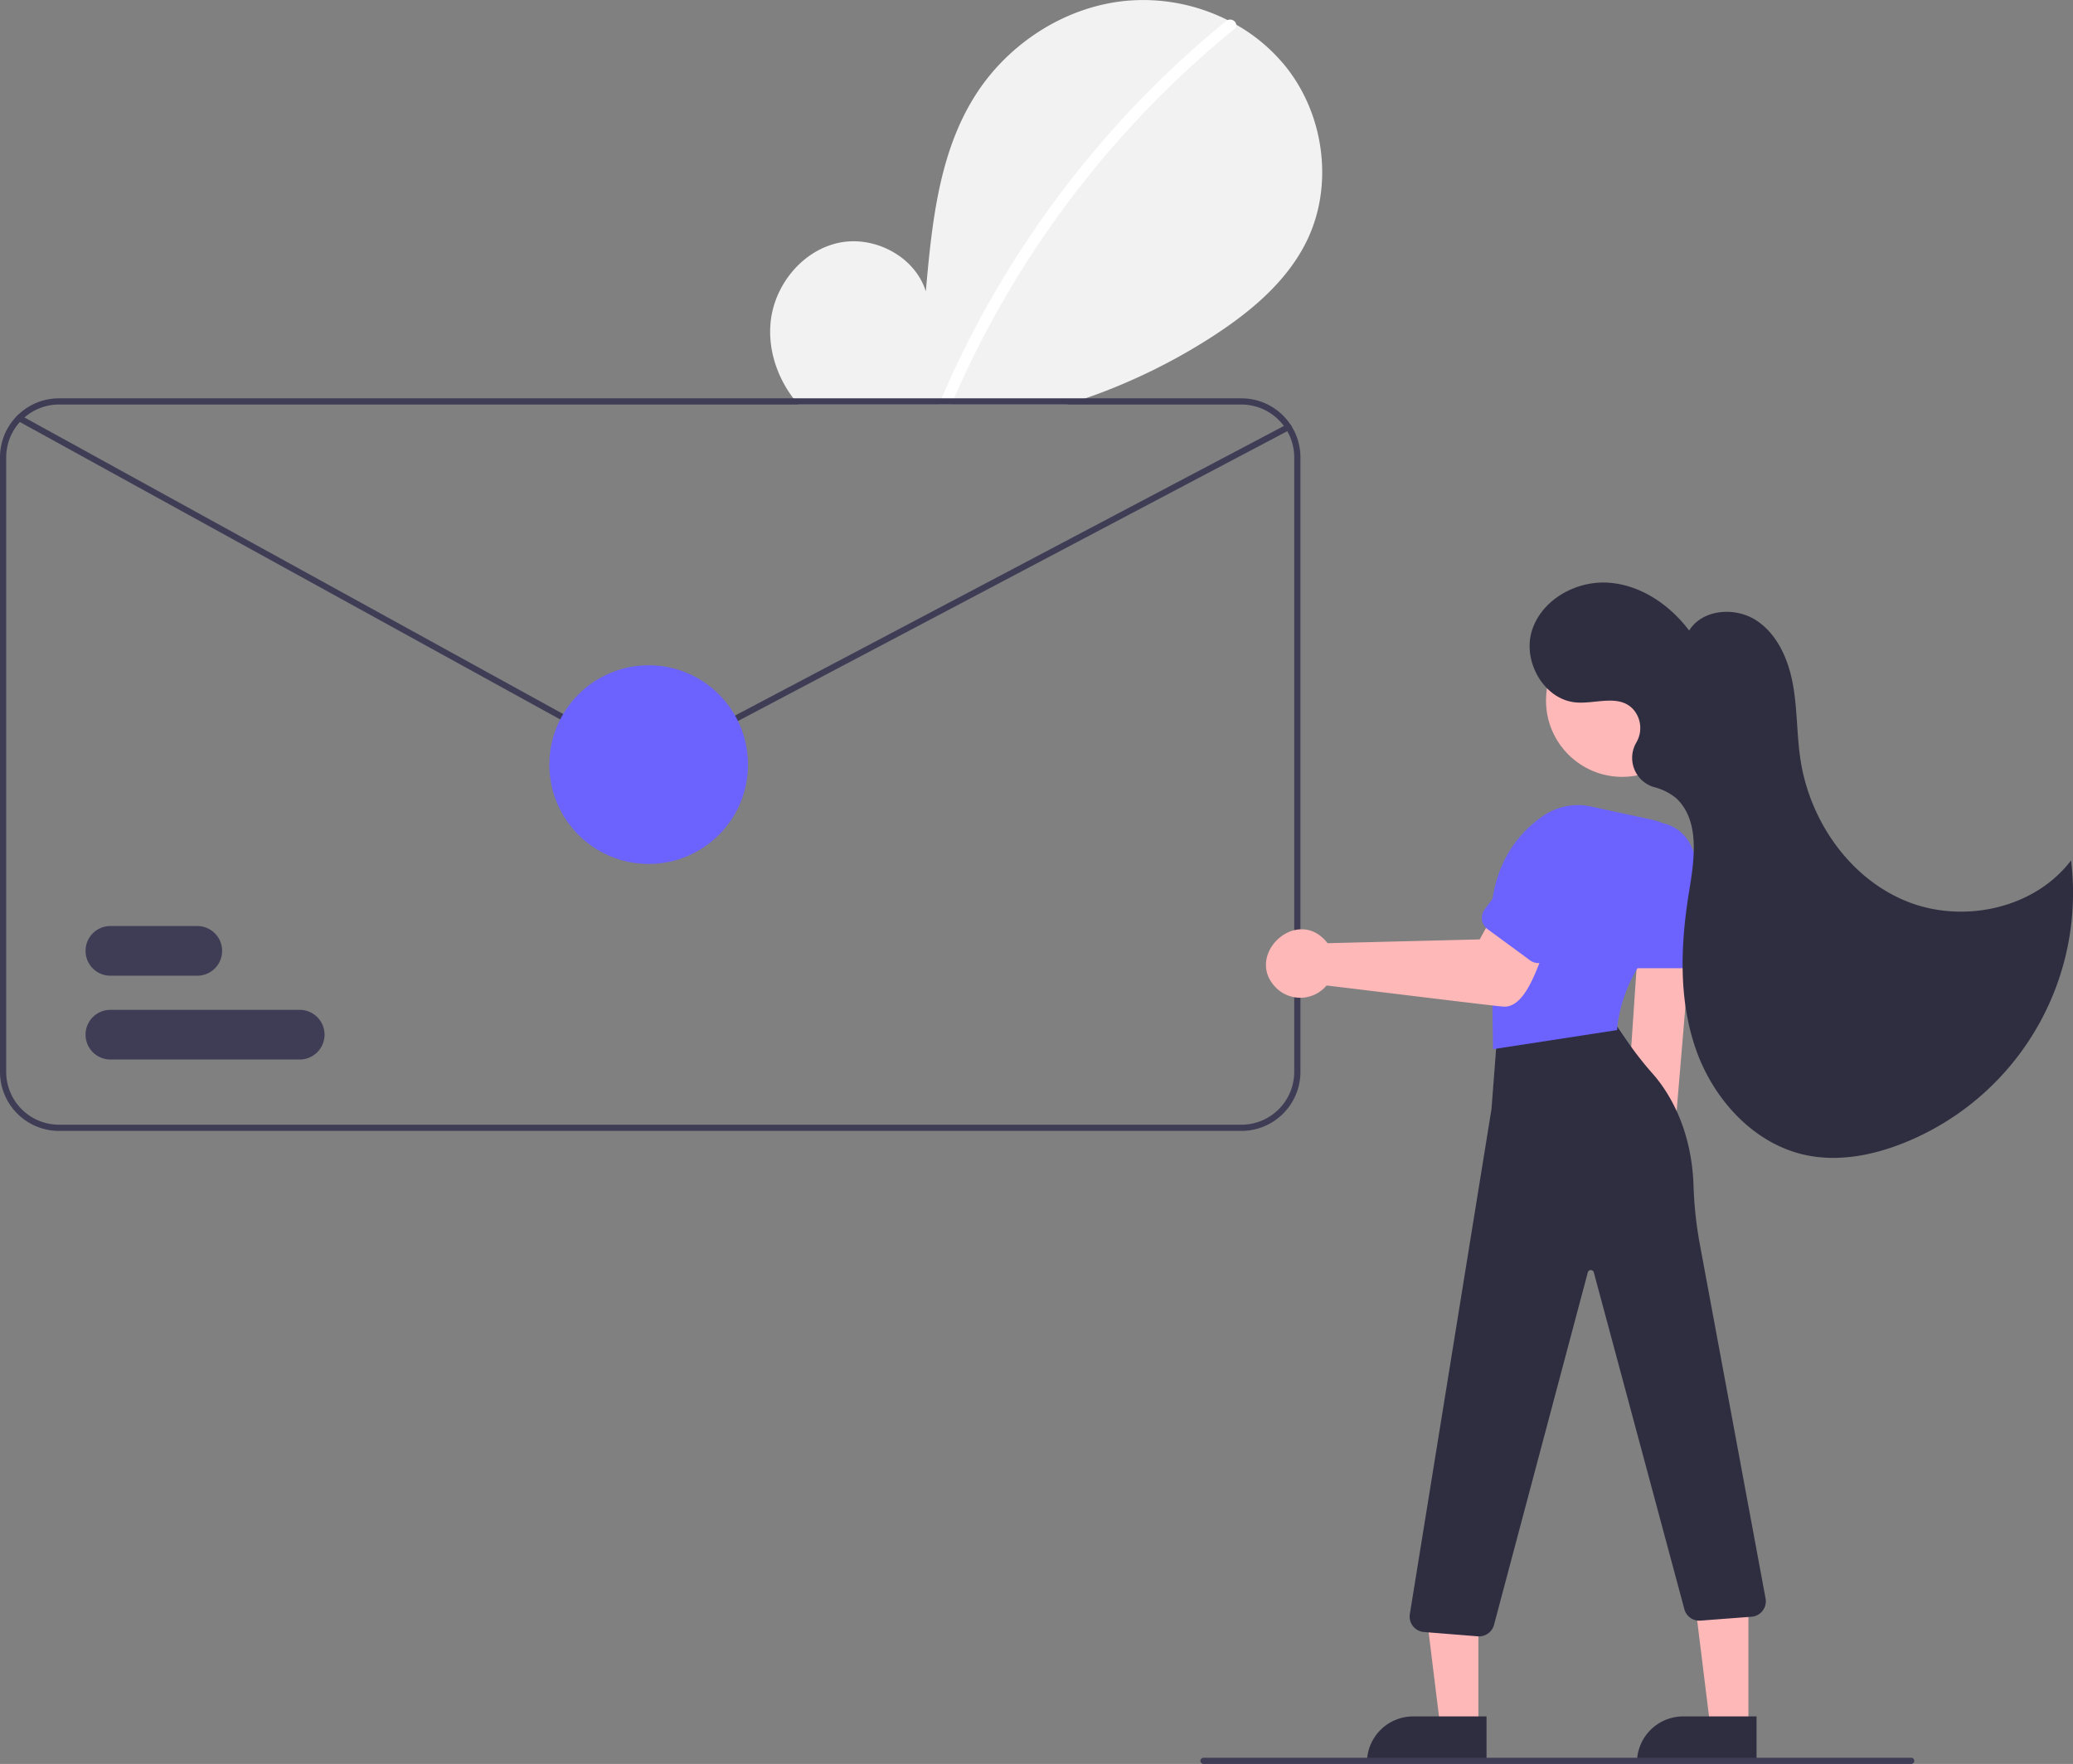
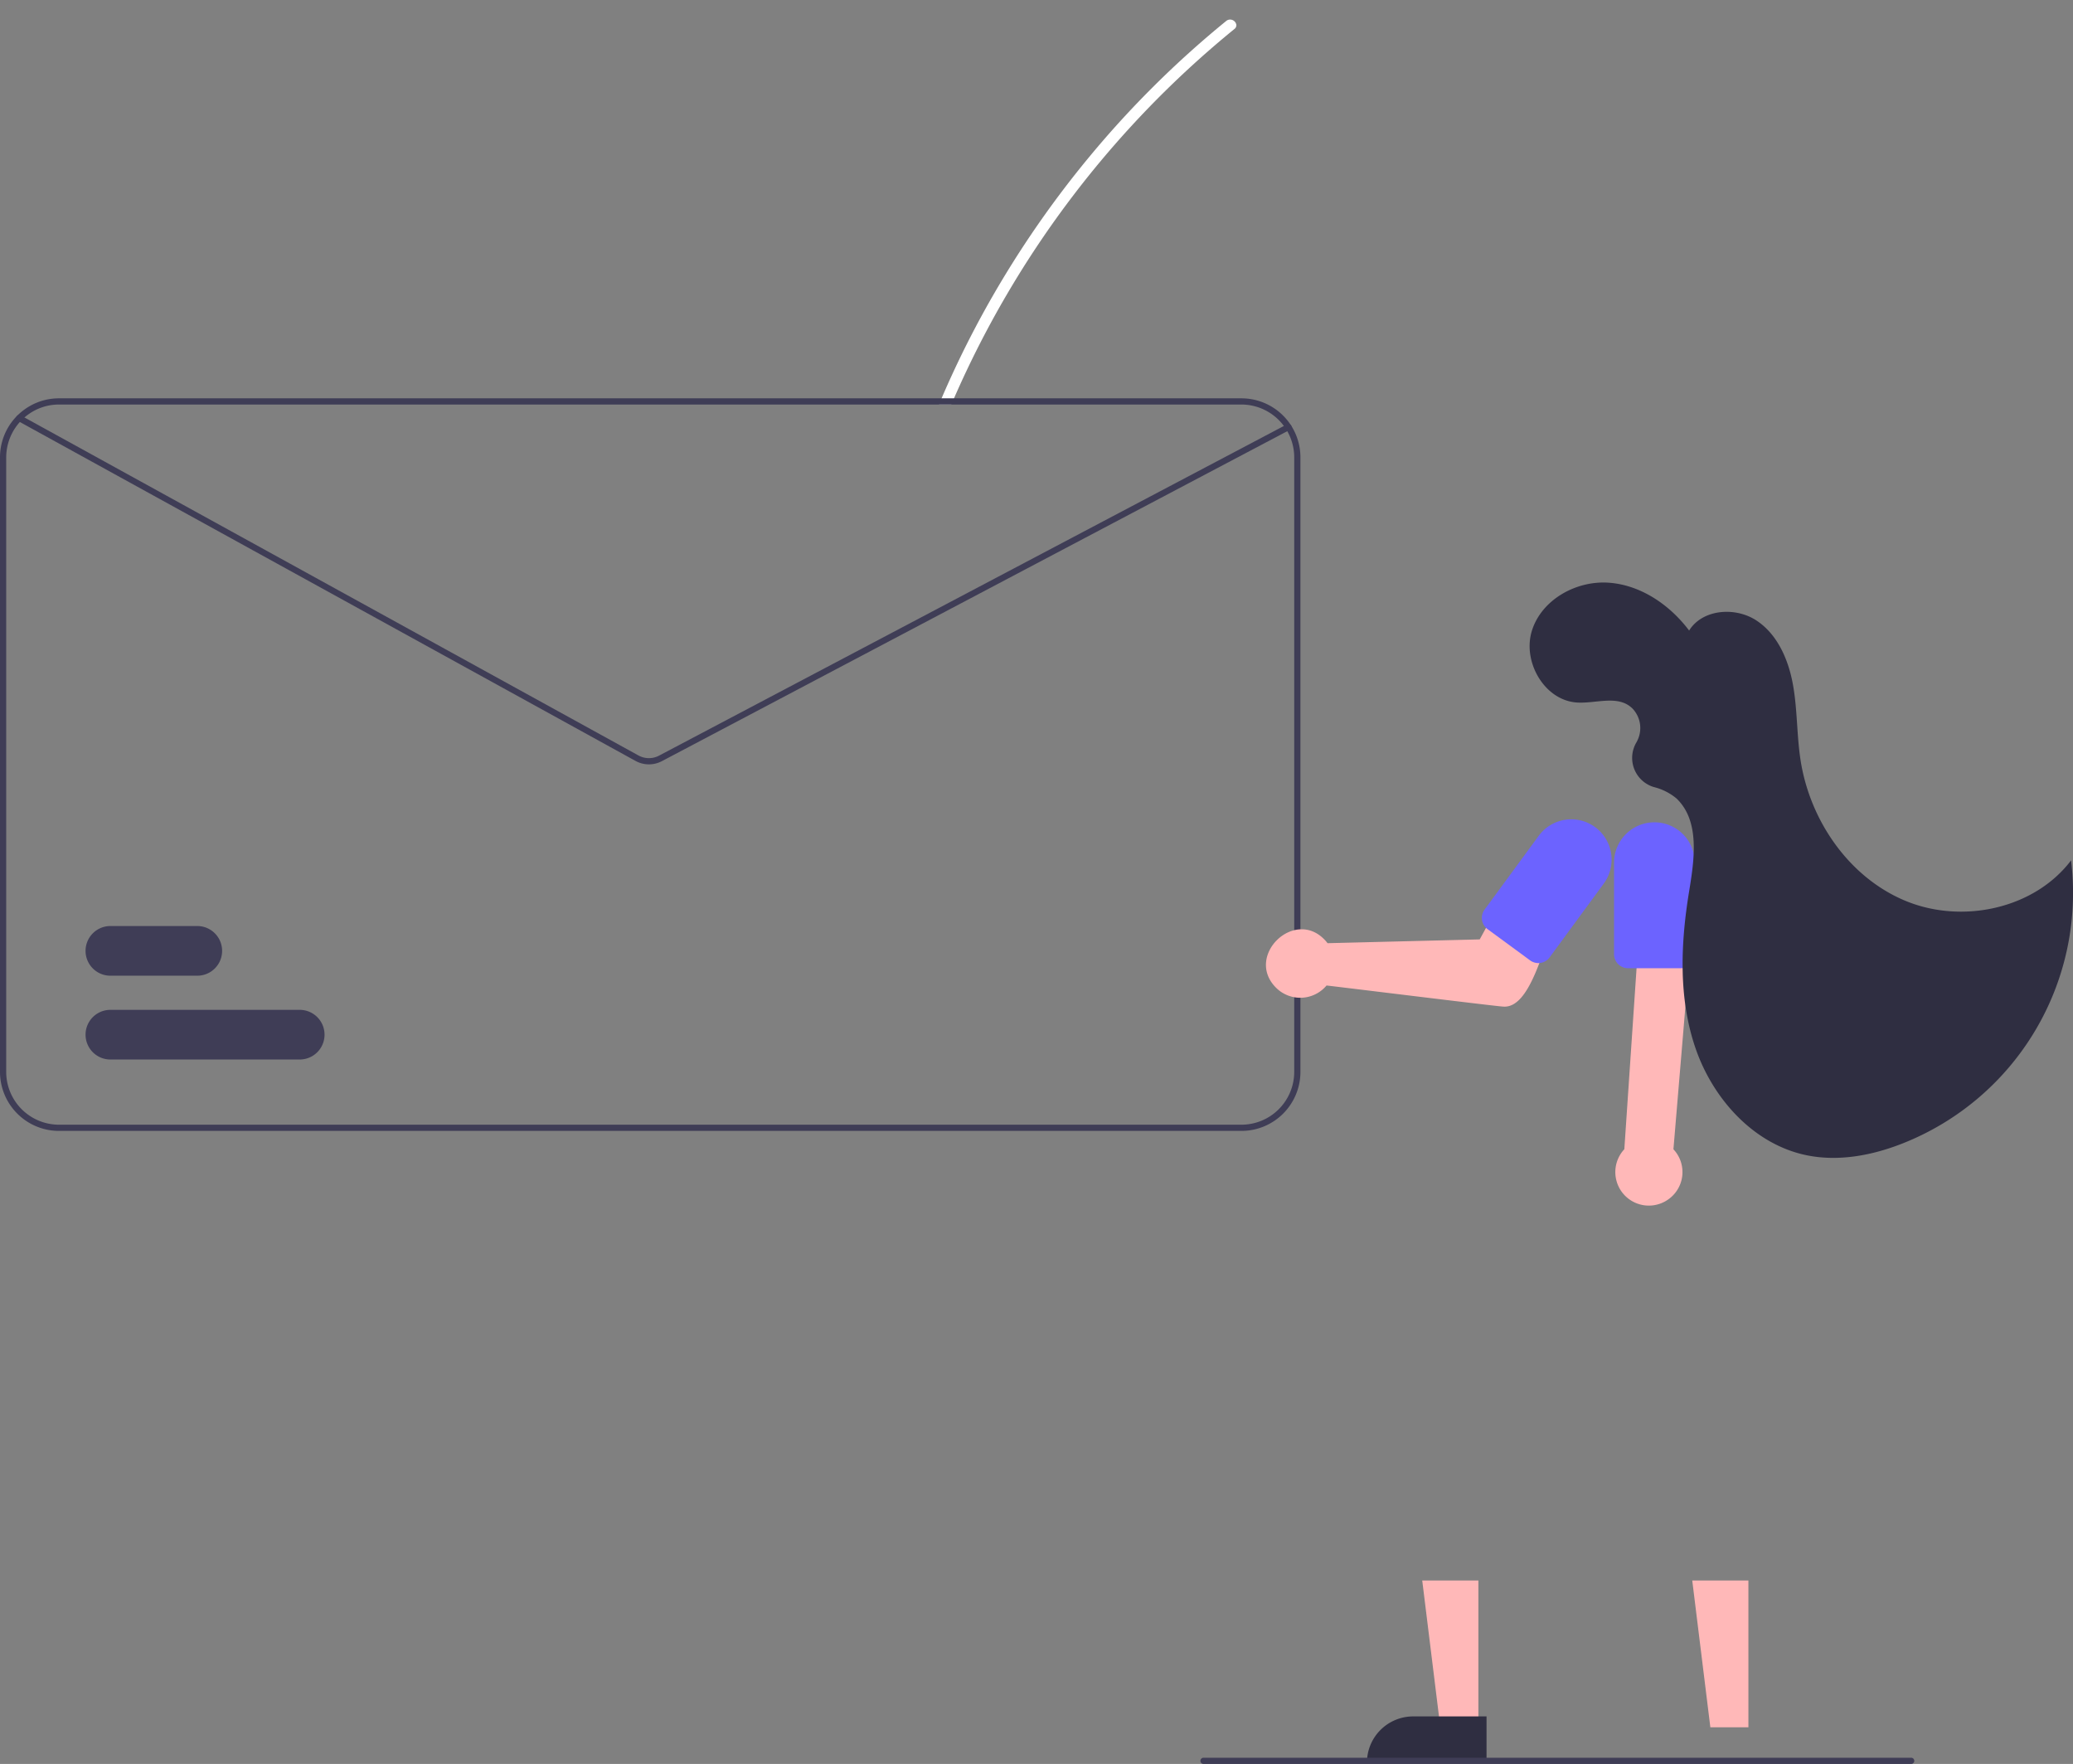
<svg xmlns="http://www.w3.org/2000/svg" data-name="Layer 1" width="667.923" height="568.25">
  <rect width="100%" height="100%" fill="#808080" stroke="none" />
-   <path d="M421.14 77.42c-6.31 13.07-17.92 22.8-30.08 30.72a190.204 190.204 0 01-41.3 20.18c-2 .7-4.02 1.37-6.04 2h-86.48c-.56-.64-1.1-1.31-1.62-2-5.43-7.18-8.34-16.27-7.25-25.18 1.43-11.68 10.3-22.42 21.81-24.91 11.51-2.48 24.63 4.39 28.12 15.63 1.93-21.67 4.15-44.25 15.67-62.71C324.4 14.44 342.48 2.48 362.06.34a60.56 60.56 0 0133.48 6.13c.95.48 1.89.98 2.81 1.5a56.017 56.017 0 0116.14 13.77c12.21 15.46 15.2 37.93 6.65 55.68z" fill="#f2f2f2" />
  <path d="M398.35 7.97a1.522 1.522 0 01-.62 1.37 316.963 316.963 0 00-90.35 118.98c-.3.66-.59 1.33-.87 2h-3.98c.28-.67.56-1.34.85-2q5.685-13.26 12.57-25.98a321.831 321.831 0 0134.9-51.66 317.07 317.07 0 0144.27-43.95 1.923 1.923 0 01.42-.26 2.038 2.038 0 012.81 1.5z" fill="#fff" />
  <path d="M400 128.32H19a18.89 18.89 0 00-9.36 2.47 18.525 18.525 0 00-1.97 1.29A18.964 18.964 0 000 147.32v198a19.017 19.017 0 0019 19h381a19.017 19.017 0 0019-19v-198a19.017 19.017 0 00-19-19zm17 217a17.024 17.024 0 01-17 17H19a17.024 17.024 0 01-17-17v-198a17.095 17.095 0 0111.78-16.18c.14-.04.27-.09.41-.13a16.996 16.996 0 014.81-.69h381a17.024 17.024 0 0117 17z" fill="#3f3d56" />
  <path d="M537.218 386.592a10.743 10.743 0 001.964-16.355l5.972-71.21-17.105 1.88-4.686 69.309a10.8 10.8 0 0013.855 16.376zM476.337 556.443l-12.26-.001-5.832-47.288 18.094.001-.002 47.288z" fill="#ffb8b8" />
  <path d="M455.32 552.94h23.644v14.886h-38.53a14.887 14.887 0 0114.886-14.887z" fill="#2f2e41" />
  <path fill="#ffb8b8" d="M563.337 556.443l-12.26-.001-5.832-47.288 18.094.001-.002 47.288z" />
-   <path d="M542.32 552.94h23.644v14.886h-38.53a14.887 14.887 0 0114.886-14.887zM476.544 527.155c-.133 0-.267-.006-.4-.017l-17.353-1.388a5 5 0 01-4.537-5.783l26.308-162.72 1.762-22.95a4.972 4.972 0 013.916-4.501l26.462-5.789a4.968 4.968 0 015.195 2.061l6.452 9.43a110.4 110.4 0 008.245 10.51c4.578 5.213 12.362 16.79 13.06 35.735a126.61 126.61 0 001.934 18.554l21.303 114.76a4.998 4.998 0 01-4.44 5.765l-16.448 1.246a4.98 4.98 0 01-5.302-3.68l-29.176-108.5a1 1 0 00-1.932.002l-30.22 113.551a5.005 5.005 0 01-4.83 3.714z" fill="#2f2e41" />
-   <circle cx="522.687" cy="225.703" r="24.561" fill="#ffb8b8" />
-   <path d="M481.057 337.989l-.508-35.074c-1.87-22.433 8.064-34.211 16.728-40.136a19.919 19.919 0 0115.403-2.948l19.33 4.178a20.372 20.372 0 0113.055 9.297 19.02 19.02 0 012.172 15.008 20.597 20.597 0 01-8.4 11.502c-16.608 11.725-17.779 31.419-17.789 31.617l-.02.407z" fill="#6c63ff" />
  <path d="M541.55 311.908h-17a4.505 4.505 0 01-4.5-4.5v-29.5a13 13 0 1126 0v29.5a4.505 4.505 0 01-4.5 4.5z" fill="#6c63ff" />
  <path d="M427.41 317.48a11.036 11.036 0 01-16.496.478c-9.686-10.159 6.148-25.413 15.871-15.232a10.678 10.678 0 01.953 1.12l49.028-1.219 5.852-10.703 17.985 6.984c-3.453 5.354-7.418 26.37-16.448 25.346-1.184.032-55.533-6.687-56.744-6.773z" fill="#ffb8b8" />
  <path d="M492.998 309.382l-13.705-10.058a4.505 4.505 0 01-.966-6.29l17.454-23.783a13 13 0 1120.961 15.383l-17.454 23.783a4.505 4.505 0 01-6.29.965z" fill="#6c63ff" />
  <path d="M527.606 238.47a9.111 9.111 0 00-1.56-10.16c-4.62-4.658-11.84-1.55-18.084-2.007-10.401-.76-17.485-13.163-14.38-23.12s14.142-16.134 24.55-15.479 19.832 7.094 26.106 15.425c4.294-6.91 14.843-7.717 21.651-3.262s10.331 12.596 11.787 20.601 1.218 16.232 2.444 24.275c2.972 19.497 15.555 37.857 33.763 45.436s41.508 2.708 53.42-13.011a86.77 86.77 0 01-54.201 91.154c-9.867 3.905-20.763 5.979-31.15 3.808-16.77-3.504-29.814-17.846-35.5-34.008s-5.003-33.894-2.242-50.802c1.7-10.415 3.584-22.748-4.012-30.073a18.243 18.243 0 00-7.335-3.699 9.802 9.802 0 01-5.589-14.423q.185-.326.332-.656z" fill="#2f2e41" />
  <path d="M615.78 568.25h-228a1 1 0 010-2h228a1 1 0 110 2zM209.083 246.236a8.987 8.987 0 01-4.338-1.119L5.7 135.564a1 1 0 01.965-1.751l199.043 109.552a6.982 6.982 0 006.641.059l202.32-106.73a1 1 0 11.933 1.769l-202.32 106.73a8.992 8.992 0 01-4.2 1.043zM63.567 314.32h-28a8 8 0 010-16h28a8 8 0 010 16zM96.567 341.32h-61a8 8 0 010-16h61a8 8 0 010 16z" fill="#3f3d56" />
-   <circle cx="209.004" cy="246.32" r="32" fill="#6c63ff" />
</svg>